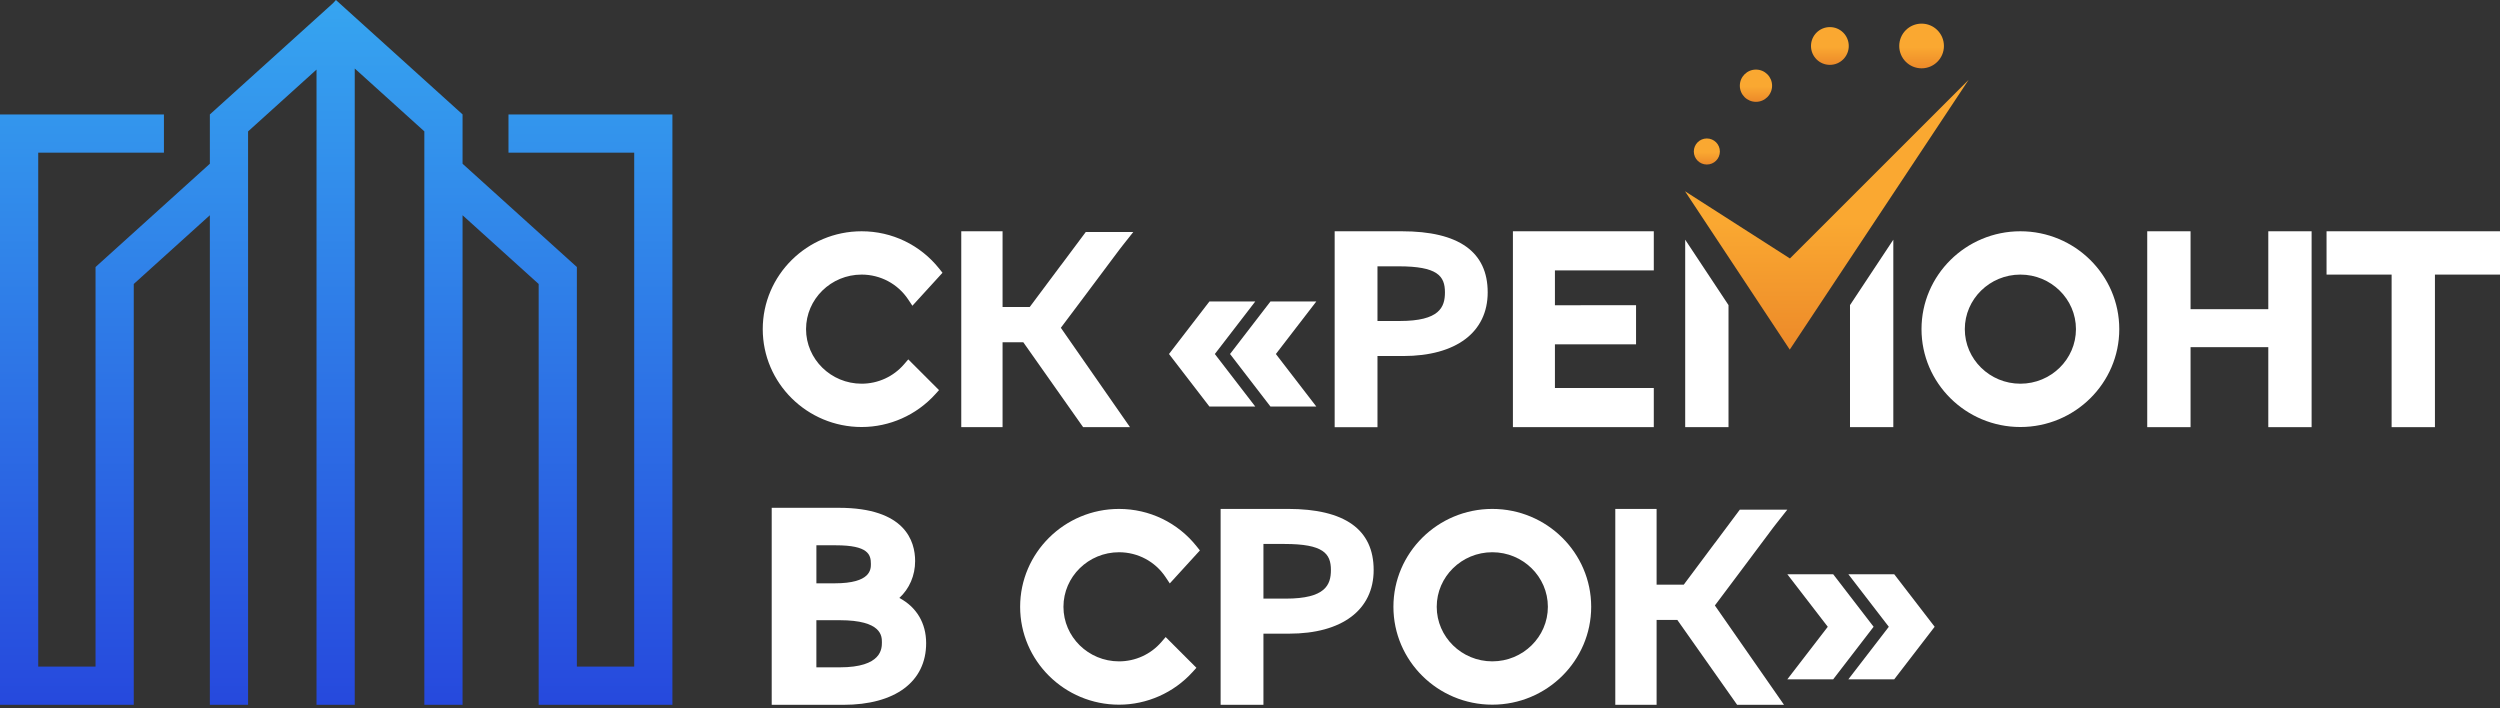
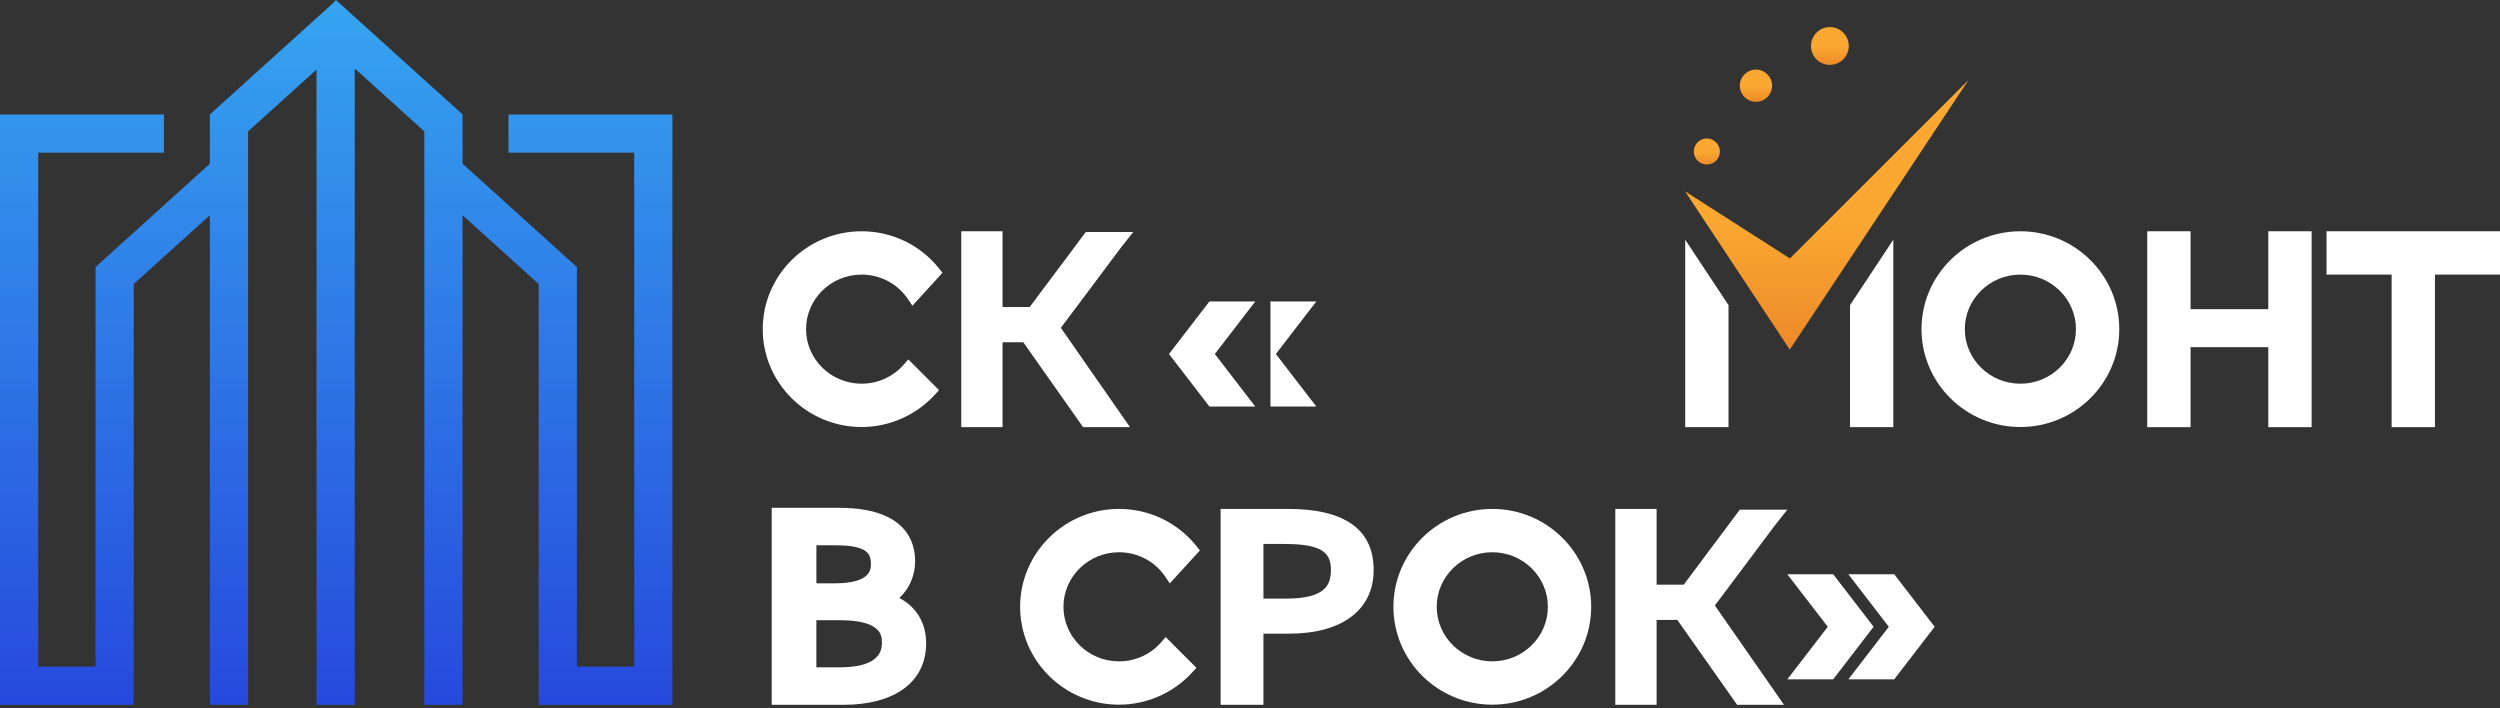
<svg xmlns="http://www.w3.org/2000/svg" width="692" height="196" viewBox="0 0 692 196" fill="none">
  <rect x="0" y="0" width="692" height="196" fill="#333333" stroke="none" />
  <path d="M466.41 52.938C476.074 67.55 485.741 82.161 495.406 96.775C511.909 71.883 528.413 46.993 544.914 22.102C528.427 38.583 511.939 55.062 495.453 71.543C485.773 65.342 476.091 59.141 466.41 52.938Z" fill="url(#paint0_linear_376_2241)" />
  <path d="M472.456 45.542C474.448 45.542 476.062 43.927 476.062 41.935C476.062 39.943 474.448 38.328 472.456 38.328C470.464 38.328 468.849 39.943 468.849 41.935C468.849 43.927 470.464 45.542 472.456 45.542Z" fill="url(#paint1_linear_376_2241)" />
  <path d="M486.049 28.188C488.515 28.188 490.513 26.189 490.513 23.724C490.513 21.258 488.515 19.26 486.049 19.26C483.584 19.26 481.585 21.258 481.585 23.724C481.585 26.189 483.584 28.188 486.049 28.188Z" fill="url(#paint2_linear_376_2241)" />
  <path d="M506.51 17.955C509.398 17.955 511.738 15.615 511.738 12.728C511.738 9.841 509.398 7.5 506.51 7.5C503.623 7.5 501.283 9.841 501.283 12.728C501.283 15.615 503.623 17.955 506.51 17.955Z" fill="url(#paint3_linear_376_2241)" />
-   <path d="M531.895 18.913C535.311 18.913 538.081 16.143 538.081 12.727C538.081 9.311 535.311 6.541 531.895 6.541C528.478 6.541 525.709 9.311 525.709 12.727C525.709 16.143 528.478 18.913 531.895 18.913Z" fill="url(#paint4_linear_376_2241)" />
  <path d="M175.547 31.689H140.749V42.267H175.547V184.519H159.679V73.947H159.649L159.679 73.912L128.037 45.327V31.694L128.049 31.679L93.919 0.847C93.606 0.564 93.293 0.283 92.983 0L92.219 0.847L58.089 31.679L58.098 31.689H58.089V45.325L26.446 73.91L26.476 73.944H26.446V184.516H10.579V42.265H45.377V31.686H10.576H0V42.265V195.093H3.479H10.576H26.444H37.023V184.514V78.605L58.086 59.577V195.09H68.665V36.377L87.614 19.258V195.095H98.193V18.962L117.458 36.365V195.095H128.037V59.581L149.1 78.61V184.519V195.097H159.679H175.547H182.644H186.123V42.27V31.691H175.547V31.689Z" fill="url(#paint5_linear_376_2241)" />
  <path d="M524.07 66.348L512.08 84.455V118.238H524.07V66.348Z" fill="white" />
  <path d="M627.865 85.582H606.345V64.016H594.355V118.237H606.345V96.094H627.865V118.237H639.852V64.016H627.865V85.582Z" fill="white" />
  <path d="M643.988 64.016V76.006H661.999V118.237H673.99V76.006H692.001V64.016H643.988Z" fill="white" />
  <path d="M478.452 84.455L466.462 66.348V118.238H478.452V84.455Z" fill="white" />
  <path d="M559.243 64.016C544.151 64.016 531.873 76.169 531.873 91.105C531.873 106.044 544.151 118.197 559.243 118.197C574.337 118.197 586.616 106.044 586.616 91.105C586.616 76.169 574.337 64.016 559.243 64.016ZM559.243 106.209C550.761 106.209 543.86 99.434 543.86 91.108C543.86 82.783 550.761 76.008 559.243 76.008C567.725 76.008 574.625 82.783 574.625 91.108C574.623 99.434 567.722 106.209 559.243 106.209Z" fill="white" />
  <path d="M481.396 158.64L490.836 146.017C491.159 145.583 491.452 145.216 491.797 144.78L494.733 141.068H481.583L474.643 150.365L474.633 150.358L466.067 161.831H458.546V140.875H447.113V195.094H458.546V171.591H464.279L480.841 195.094H493.817L474.677 167.595L481.396 158.64Z" fill="white" />
  <path d="M299.806 118.236H312.781L293.642 90.735L300.362 81.78L309.8 69.162C310.143 68.701 310.451 68.314 310.761 67.922L313.698 64.21H300.547L293.694 73.389L293.686 73.382L285.032 84.973H277.51V64.018H266.077V118.236H277.51V94.734H283.246L299.806 118.236Z" fill="white" />
-   <path d="M411.793 80.923C411.793 69.704 403.804 64.016 388.049 64.016H369.435V118.244H381.287V98.548H388.399C403.048 98.548 411.793 91.96 411.793 80.923ZM381.284 88.846V73.717H387.133C397.862 73.717 399.961 76.358 399.961 80.923C399.961 85.04 398.448 88.849 387.48 88.849H381.284V88.846Z" fill="white" />
  <path d="M356.483 140.866H337.868V195.094H349.72V175.397H356.833C371.484 175.397 380.229 168.81 380.229 157.773C380.227 146.556 372.24 140.866 356.483 140.866ZM355.916 165.698H349.72V150.57H355.569C366.298 150.57 368.397 153.213 368.397 157.778C368.394 161.89 366.882 165.698 355.916 165.698Z" fill="white" />
  <path d="M248.938 165.512C251.717 162.957 253.308 159.316 253.308 155.298C253.308 149.794 250.566 140.561 232.203 140.561H213.608V195.095H233.415C247.78 195.095 256.358 188.711 256.358 178.017C256.356 172.464 253.69 168.037 248.938 165.512ZM225.975 150.937H231.368C240.316 150.937 241.065 153.492 241.065 156.109C241.065 157.572 241.065 161.462 231.062 161.462H225.978V150.937H225.975ZM232.442 184.718H225.973V171.673H232.442C244.109 171.673 244.109 176.113 244.109 177.783C244.112 179.495 244.112 184.718 232.442 184.718Z" fill="white" />
-   <path d="M457.77 107.407H430.403V95.32H452.858V84.486L430.403 84.49V74.846H457.77V64.016H418.775V118.237H457.77V107.407Z" fill="white" />
-   <path d="M351.661 112.531H364.356L353.159 97.991L364.356 83.451H351.661L340.472 97.987L351.661 112.531Z" fill="white" />
+   <path d="M351.661 112.531H364.356L353.159 97.991L364.356 83.451H351.661L351.661 112.531Z" fill="white" />
  <path d="M336.265 97.991L347.459 83.451H334.765L323.575 97.987L334.765 112.531H347.459L336.265 97.991Z" fill="white" />
  <path d="M507.427 158.954H494.732L505.929 173.494L494.732 188.034H507.427L518.616 173.489L507.427 158.954Z" fill="white" />
  <path d="M511.626 158.954L522.823 173.494L511.626 188.034H524.324L535.513 173.489L524.324 158.954H511.626Z" fill="white" />
  <path d="M413.069 140.87C397.977 140.87 385.698 153.022 385.698 167.961C385.698 182.9 397.977 195.053 413.069 195.053C428.16 195.053 440.441 182.9 440.441 167.961C440.441 153.022 428.163 140.87 413.069 140.87ZM413.069 183.063C404.587 183.063 397.686 176.288 397.686 167.961C397.686 159.635 404.587 152.86 413.069 152.86C421.551 152.86 428.451 159.635 428.451 167.961C428.451 176.288 421.551 183.063 413.069 183.063Z" fill="white" />
  <path d="M238.5 76.006C243.698 76.006 248.51 78.573 251.375 82.87L252.55 84.633L260.884 75.503L260.005 74.397C254.76 67.802 246.921 64.016 238.5 64.016C223.408 64.016 211.128 76.169 211.128 91.105C211.128 106.044 223.406 118.197 238.5 118.197C246.233 118.197 253.654 114.901 258.859 109.153L259.919 107.983L251.409 99.476L250.244 100.831C247.303 104.248 243.023 106.207 238.498 106.207C230.016 106.207 223.115 99.432 223.115 91.105C223.12 82.781 230.018 76.006 238.5 76.006Z" fill="white" />
  <path d="M309.749 152.862C314.947 152.862 319.759 155.429 322.621 159.728L323.796 161.492L332.131 152.362L331.251 151.255C326.006 144.656 318.17 140.871 309.747 140.871C294.655 140.871 282.374 153.024 282.374 167.963C282.374 182.902 294.652 195.055 309.747 195.055C317.48 195.055 324.9 191.759 330.106 186.014L331.165 184.844L322.656 176.335L321.49 177.69C318.551 181.106 314.27 183.065 309.747 183.065C301.264 183.065 294.364 176.29 294.364 167.963C294.364 159.636 301.267 152.862 309.749 152.862Z" fill="white" />
  <defs>
    <linearGradient id="paint0_linear_376_2241" x1="505.663" y1="61.632" x2="505.663" y2="142.748" gradientUnits="userSpaceOnUse">
      <stop stop-color="#FAA831" />
      <stop offset="1" stop-color="#DA621F" />
    </linearGradient>
    <linearGradient id="paint1_linear_376_2241" x1="472.457" y1="42.147" x2="472.457" y2="49.982" gradientUnits="userSpaceOnUse">
      <stop stop-color="#FAA831" />
      <stop offset="1" stop-color="#DA621F" />
    </linearGradient>
    <linearGradient id="paint2_linear_376_2241" x1="486.049" y1="23.985" x2="486.049" y2="33.682" gradientUnits="userSpaceOnUse">
      <stop stop-color="#FAA831" />
      <stop offset="1" stop-color="#DA621F" />
    </linearGradient>
    <linearGradient id="paint3_linear_376_2241" x1="506.511" y1="13.035" x2="506.511" y2="24.394" gradientUnits="userSpaceOnUse">
      <stop stop-color="#FAA831" />
      <stop offset="1" stop-color="#DA621F" />
    </linearGradient>
    <linearGradient id="paint4_linear_376_2241" x1="531.895" y1="13.091" x2="531.895" y2="26.53" gradientUnits="userSpaceOnUse">
      <stop stop-color="#FAA831" />
      <stop offset="1" stop-color="#DA621F" />
    </linearGradient>
    <linearGradient id="paint5_linear_376_2241" x1="93.062" y1="-0.001" x2="93.062" y2="195.096" gradientUnits="userSpaceOnUse">
      <stop stop-color="#36A5F0" />
      <stop offset="1" stop-color="#2649DD" />
    </linearGradient>
  </defs>
</svg>